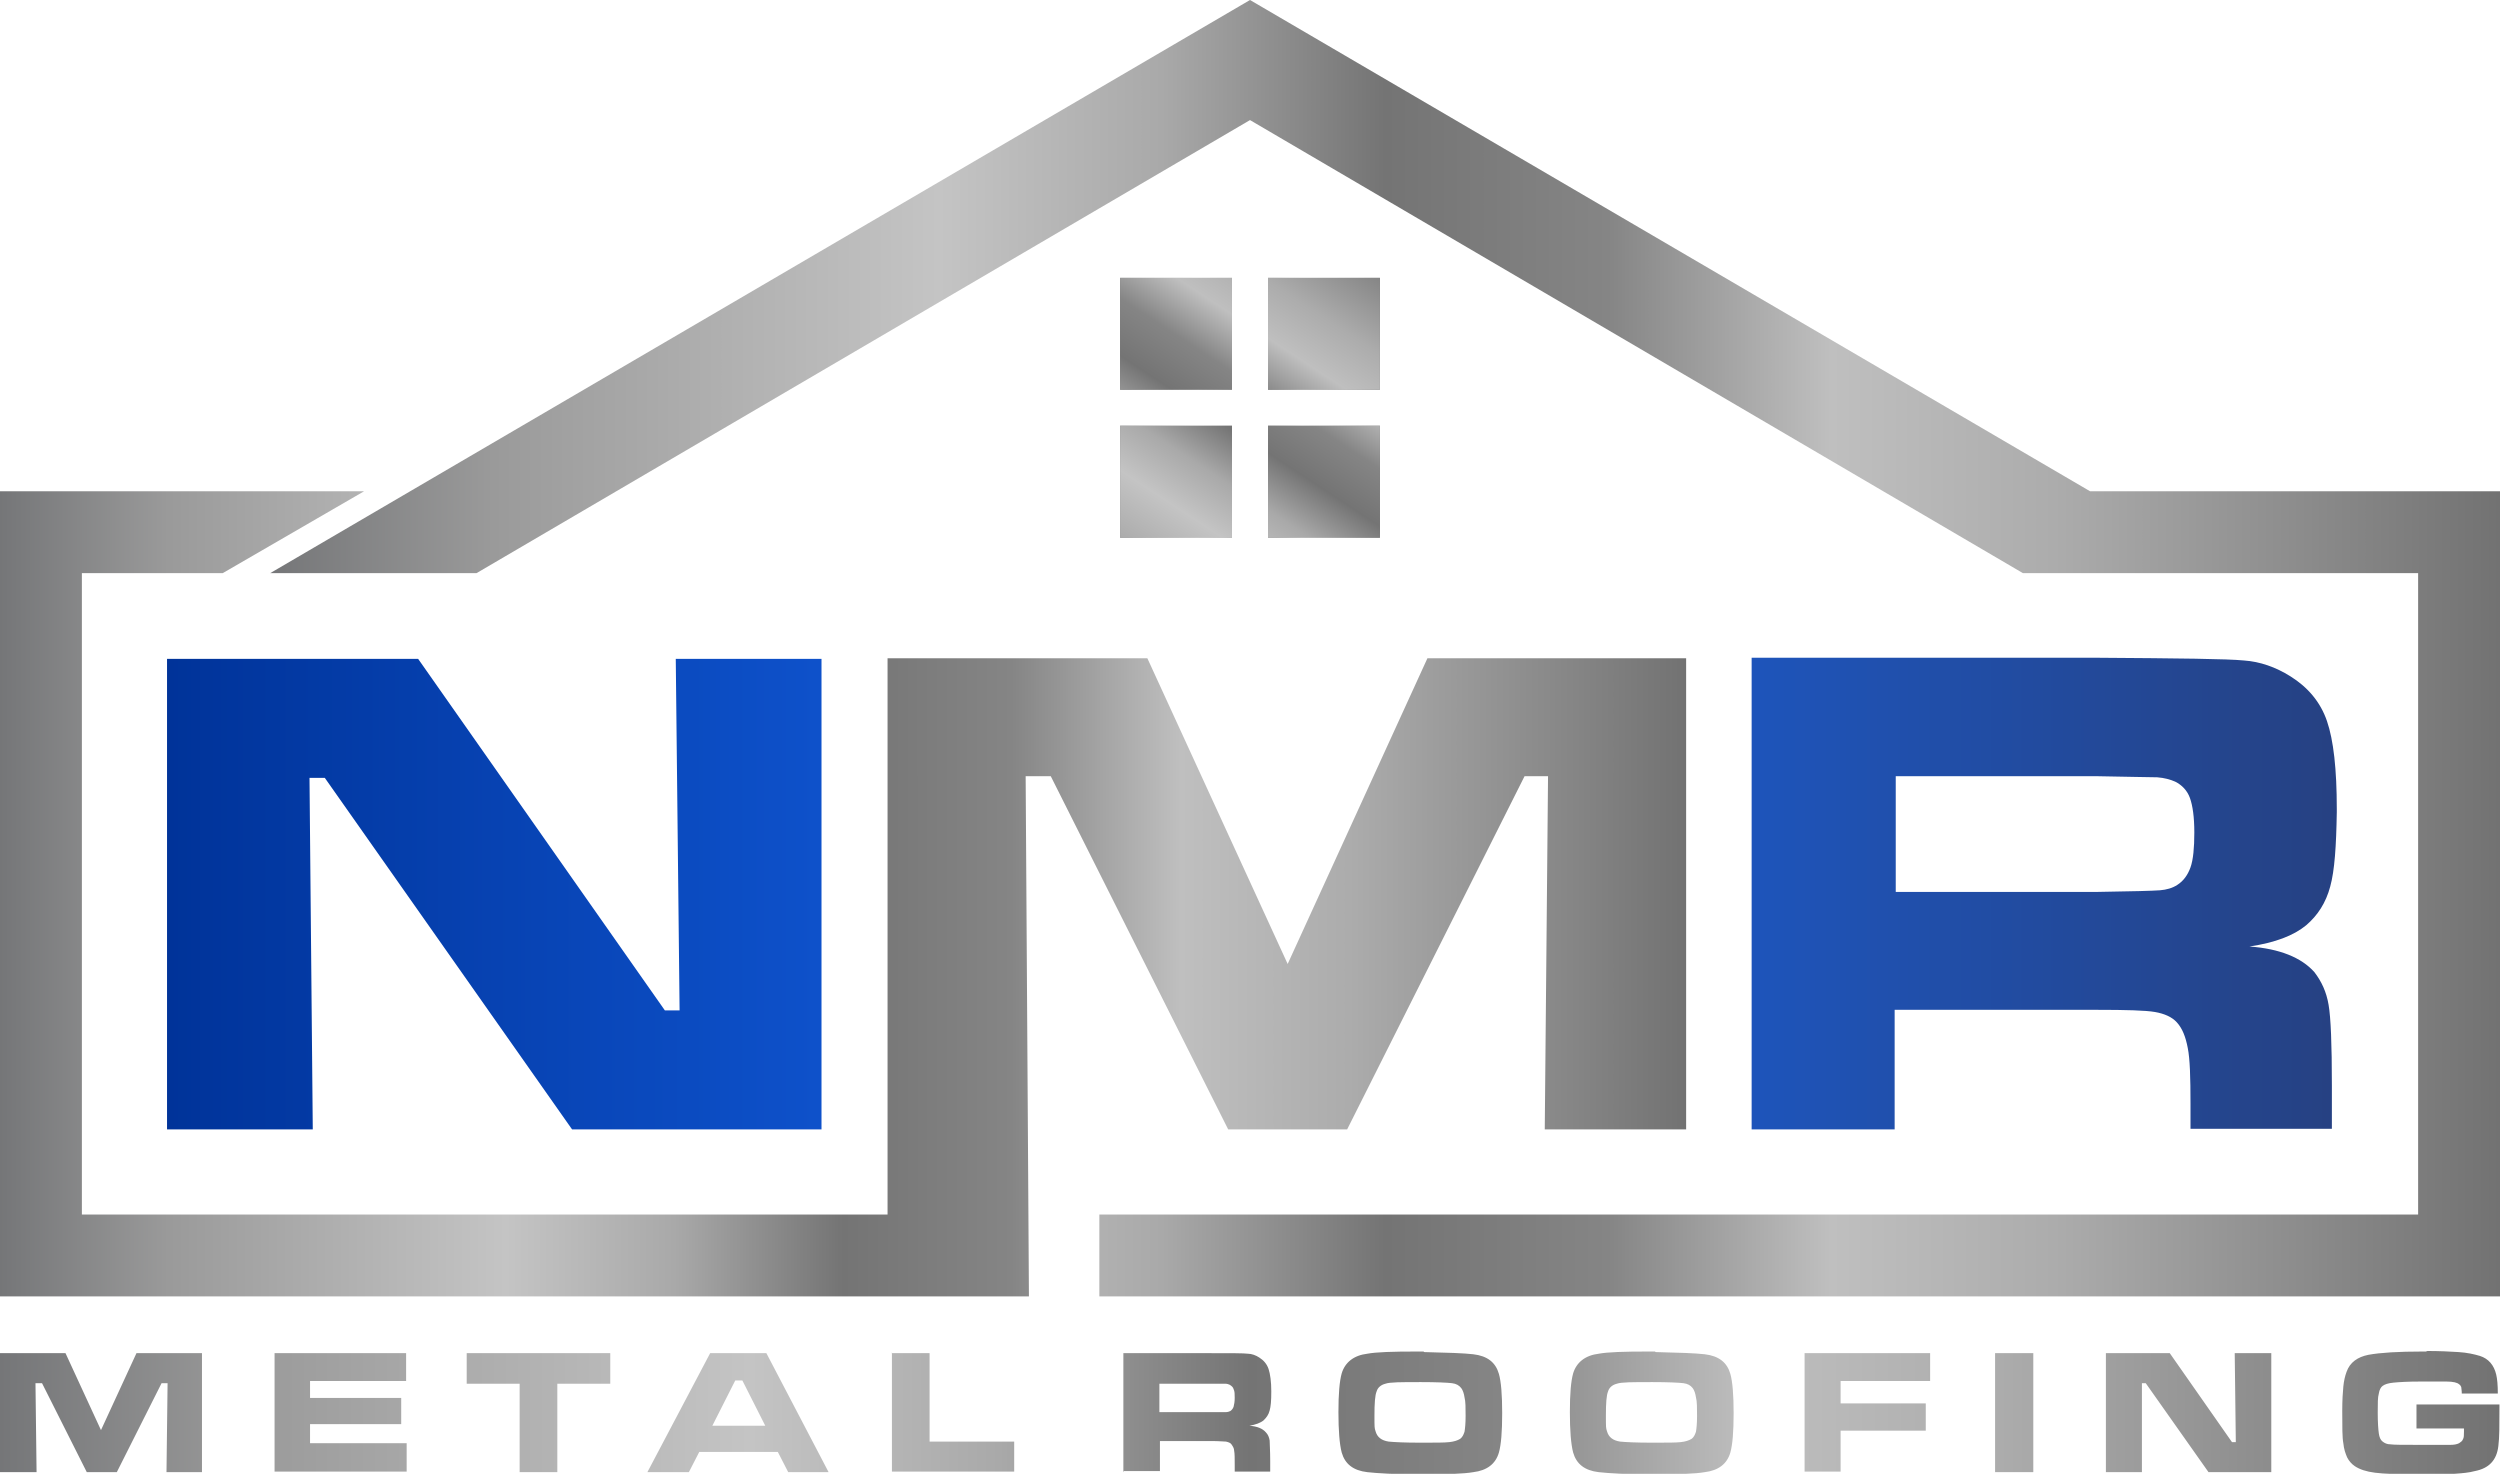
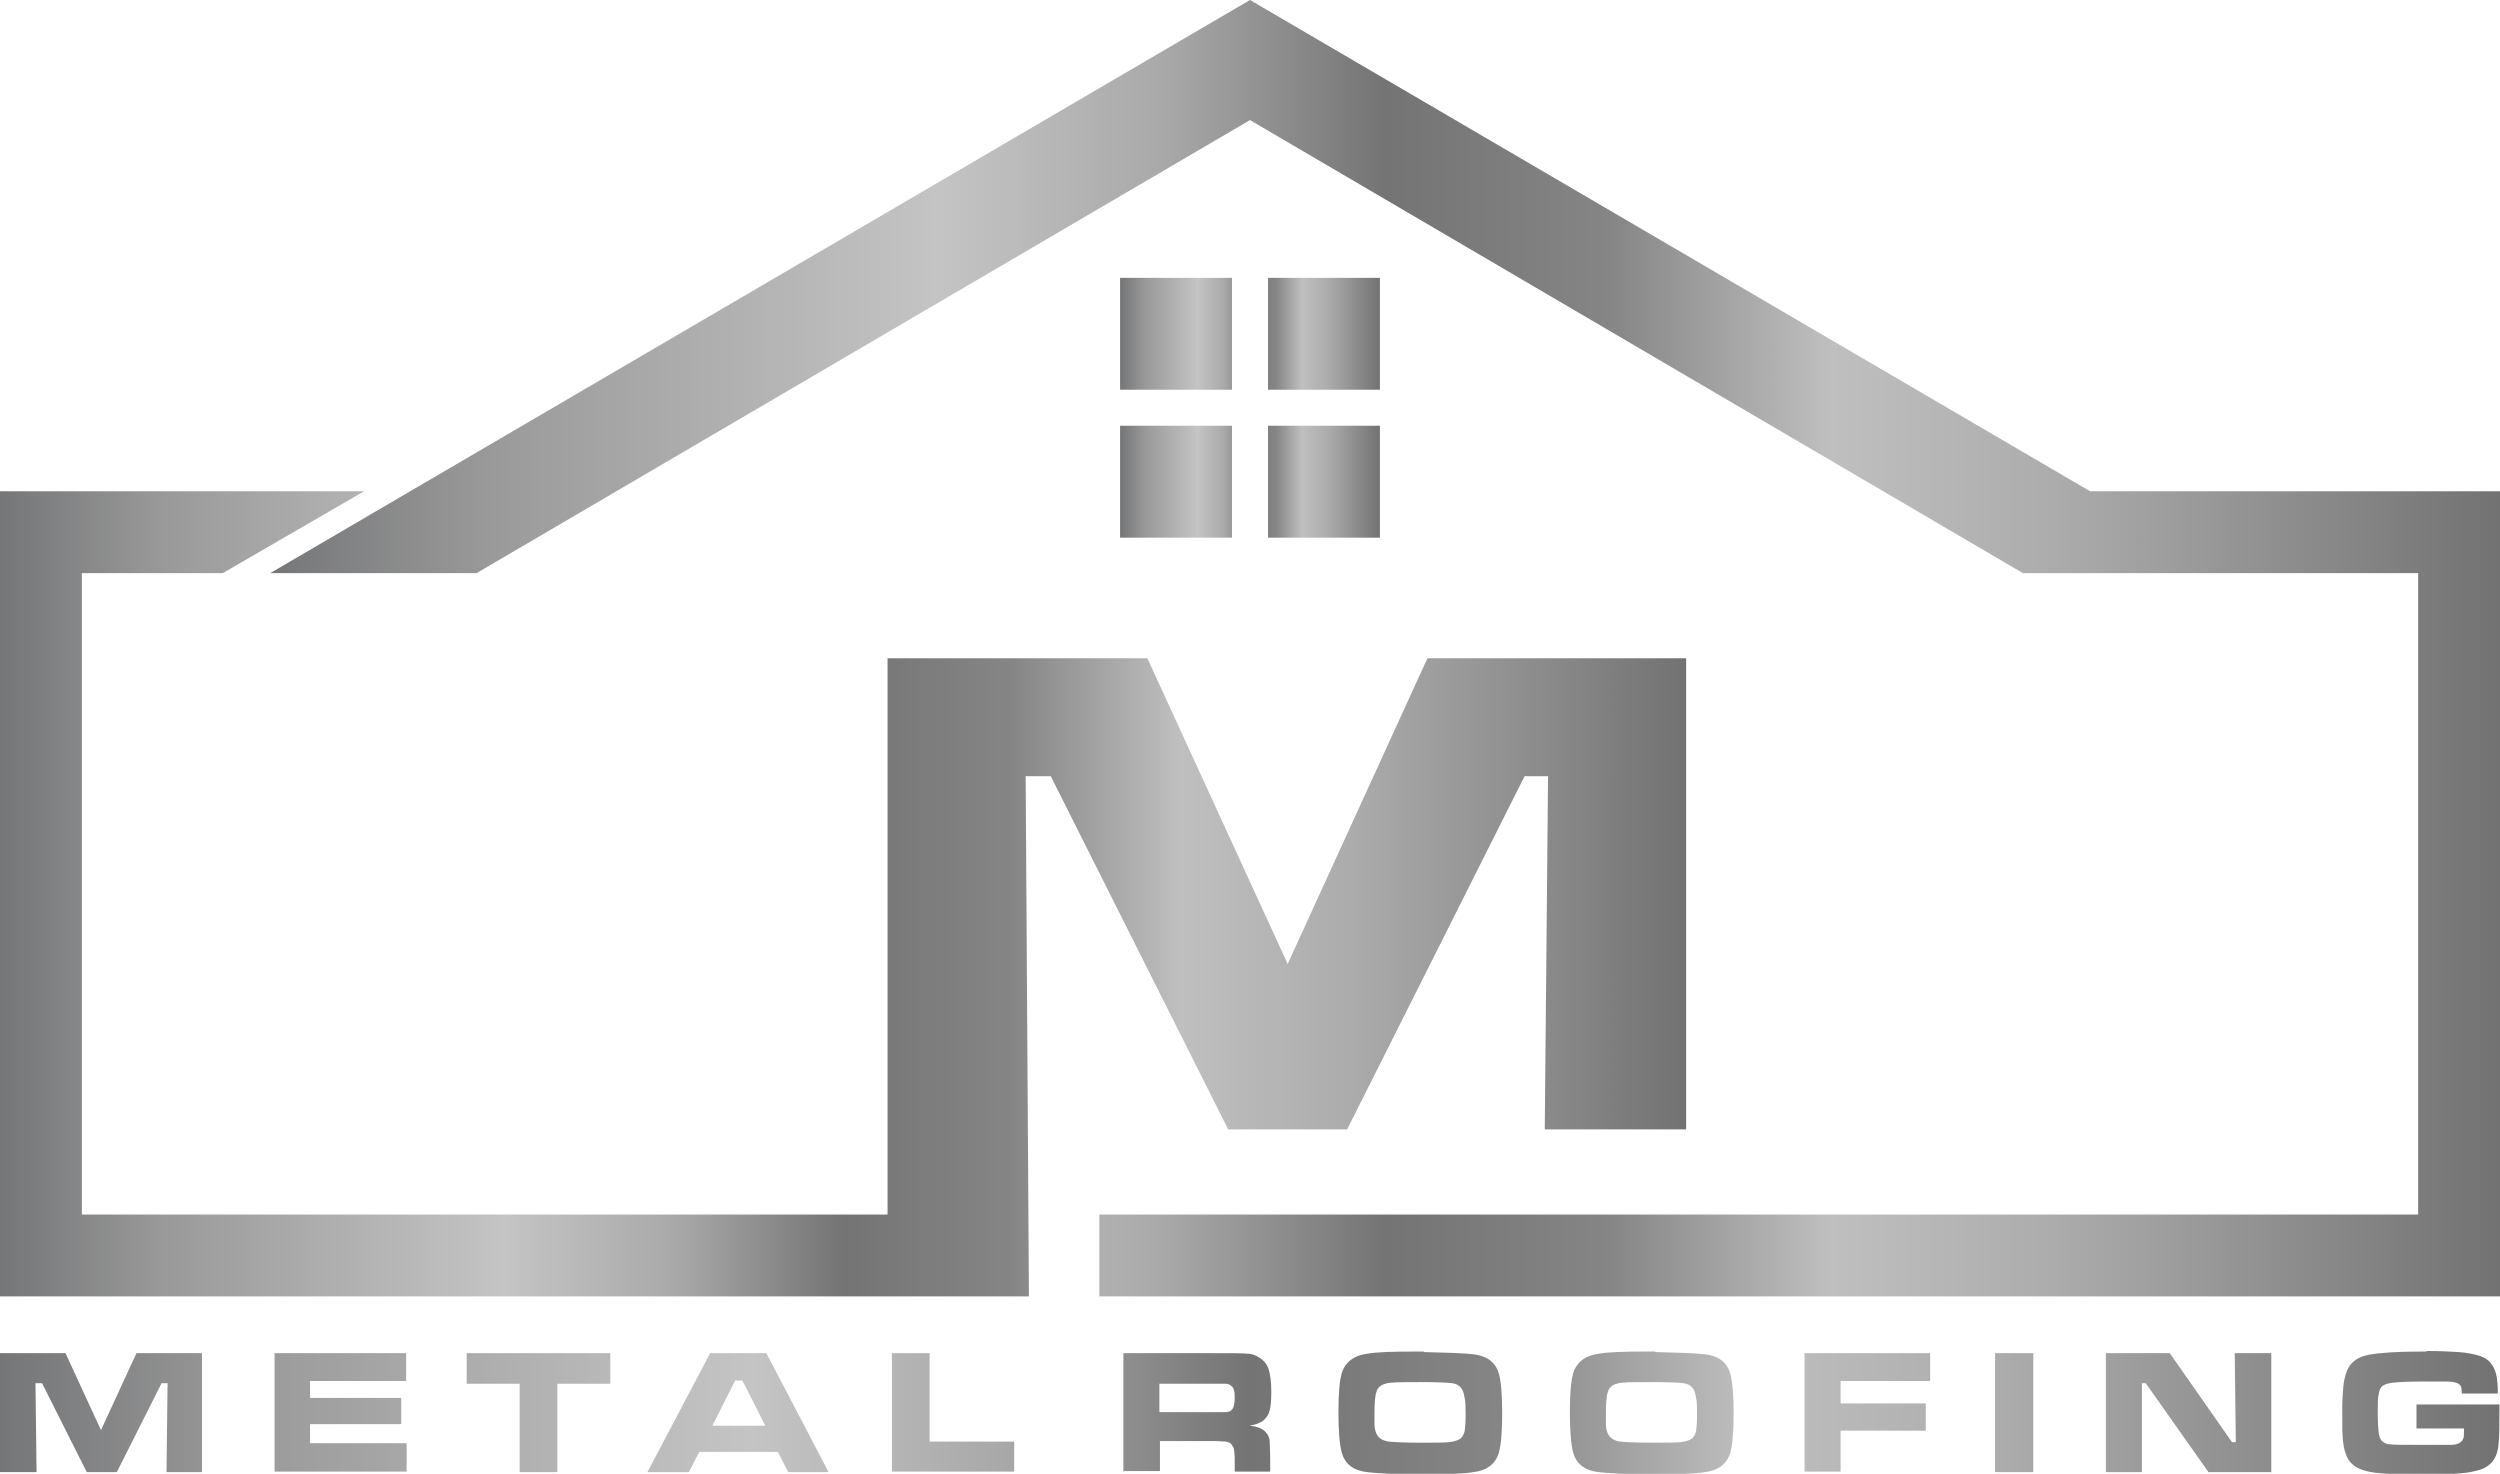
<svg xmlns="http://www.w3.org/2000/svg" id="Layer_1" data-name="Layer 1" version="1.1" viewBox="0 0 458 270">
  <defs>
    <style>
      .cls-1 {
        clip-path: url(#clippath-2);
      }

      .cls-2 {
        fill: url(#linear-gradient-3);
      }

      .cls-2, .cls-3, .cls-4, .cls-5, .cls-6, .cls-7, .cls-8 {
        stroke-width: 0px;
      }

      .cls-2, .cls-5, .cls-6, .cls-7, .cls-8 {
        fill-rule: evenodd;
      }

      .cls-3 {
        fill: url(#linear-gradient-5);
      }

      .cls-4 {
        fill: none;
      }

      .cls-5 {
        fill: url(#linear-gradient);
      }

      .cls-6 {
        fill: url(#linear-gradient-2);
      }

      .cls-7 {
        fill: url(#linear-gradient-6);
      }

      .cls-8 {
        fill: url(#linear-gradient-4);
      }
    </style>
    <linearGradient id="linear-gradient" x1="30.6" y1="108.3" x2="428.2" y2="108.3" gradientTransform="translate(0 272) scale(1 -1)" gradientUnits="userSpaceOnUse">
      <stop offset="0" stop-color="#039" />
      <stop offset=".5" stop-color="#1765eb" />
      <stop offset="1" stop-color="#264182" />
    </linearGradient>
    <linearGradient id="linear-gradient-2" x1="0" y1="13.2" x2="458" y2="13.2" gradientTransform="translate(0 272) scale(1 -1)" gradientUnits="userSpaceOnUse">
      <stop offset="0" stop-color="#757678" />
      <stop offset=".1" stop-color="#9a9a9a" />
      <stop offset=".3" stop-color="#c4c4c4" />
      <stop offset=".4" stop-color="#a9a9a9" />
      <stop offset=".5" stop-color="#747474" />
      <stop offset=".6" stop-color="#858585" />
      <stop offset=".7" stop-color="#bfbfbf" />
      <stop offset=".8" stop-color="#acacac" />
      <stop offset="1" stop-color="#727272" />
    </linearGradient>
    <linearGradient id="linear-gradient-3" x1="49.5" y1="153.2" x2="458" y2="153.2" gradientTransform="translate(0 272) scale(1 -1)" gradientUnits="userSpaceOnUse">
      <stop offset="0" stop-color="#757678" />
      <stop offset=".1" stop-color="#9a9a9a" />
      <stop offset=".3" stop-color="#c4c4c4" />
      <stop offset=".4" stop-color="#a9a9a9" />
      <stop offset=".5" stop-color="#747474" />
      <stop offset=".6" stop-color="#858585" />
      <stop offset=".7" stop-color="#bfbfbf" />
      <stop offset=".8" stop-color="#acacac" />
      <stop offset="1" stop-color="#727272" />
    </linearGradient>
    <linearGradient id="linear-gradient-4" x1="205.2" y1="197.3" x2="252.8" y2="197.3" gradientTransform="translate(0 272) scale(1 -1)" gradientUnits="userSpaceOnUse">
      <stop offset="0" stop-color="#757678" />
      <stop offset=".1" stop-color="#9a9a9a" />
      <stop offset=".3" stop-color="#c4c4c4" />
      <stop offset=".4" stop-color="#a9a9a9" />
      <stop offset=".5" stop-color="#747474" />
      <stop offset=".6" stop-color="#858585" />
      <stop offset=".7" stop-color="#bfbfbf" />
      <stop offset=".8" stop-color="#acacac" />
      <stop offset="1" stop-color="#727272" />
    </linearGradient>
    <clipPath id="clippath-2">
-       <path class="cls-4" d="M232.3,50.9h20.5v20.5h-20.5v-20.5ZM232.3,98.5h20.5v-20.5h-20.5v20.5ZM205.2,98.5h20.5v-20.5h-20.5v20.5ZM205.2,50.9h20.5v20.5h-20.5v-20.5Z" />
-     </clipPath>
+       </clipPath>
    <linearGradient id="linear-gradient-5" x1="202.1" y1="156.4" x2="250.3" y2="229.7" gradientTransform="translate(0 272) scale(1 -1)" gradientUnits="userSpaceOnUse">
      <stop offset="0" stop-color="#757678" />
      <stop offset=".1" stop-color="#9a9a9a" />
      <stop offset=".3" stop-color="#c4c4c4" />
      <stop offset=".4" stop-color="#a9a9a9" />
      <stop offset=".5" stop-color="#747474" />
      <stop offset=".6" stop-color="#858585" />
      <stop offset=".7" stop-color="#bfbfbf" />
      <stop offset=".8" stop-color="#acacac" />
      <stop offset="1" stop-color="#727272" />
    </linearGradient>
    <linearGradient id="linear-gradient-6" x1="0" y1="108.3" x2="308.9" y2="108.3" gradientTransform="translate(0 272) scale(1 -1)" gradientUnits="userSpaceOnUse">
      <stop offset="0" stop-color="#757678" />
      <stop offset=".1" stop-color="#9a9a9a" />
      <stop offset=".3" stop-color="#c4c4c4" />
      <stop offset=".4" stop-color="#a9a9a9" />
      <stop offset=".5" stop-color="#747474" />
      <stop offset=".6" stop-color="#858585" />
      <stop offset=".7" stop-color="#bfbfbf" />
      <stop offset=".8" stop-color="#acacac" />
      <stop offset="1" stop-color="#727272" />
    </linearGradient>
  </defs>
-   <path class="cls-5" d="M347.2,163.4h37c6.4-.1,10.2-.2,11.5-.3,1.2-.1,2.3-.4,3.2-1,1.1-.7,1.9-1.8,2.4-3.2.5-1.4.7-3.6.7-6.4s-.3-4.9-.8-6.3c-.5-1.4-1.5-2.4-2.7-3-.9-.4-2-.7-3.3-.8-1.3,0-4.9-.1-11-.2h-36.9v21.2h0ZM320.9,206.9h26.2v-21.9h37c5.4,0,9,.1,10.7.4,1.7.3,3.1.9,4,1.9,1,1.1,1.6,2.6,2,4.7.4,2,.5,5.4.5,10.2v4.6h25.9v-8c0-7.5-.2-12.4-.6-14.7-.4-2.4-1.3-4.3-2.6-6-2.4-2.7-6.4-4.3-11.9-4.7,4.7-.7,8.1-2,10.4-3.9,2.1-1.8,3.6-4.1,4.4-7.1.8-2.9,1.1-7.4,1.2-13.6v-.6c0-7.3-.6-12.6-1.8-16.1-1.2-3.5-3.5-6.2-6.7-8.2-2.7-1.7-5.6-2.7-8.5-2.9-3-.3-11.9-.4-26.7-.5h-63.5v86.2h0ZM30.6,206.9h26.7l-.6-64.4h2.8l45.3,64.4h45.7v-86.2h-26.7l.7,64.4h-2.7l-45.2-64.4H30.6v86.2Z" />
  <path class="cls-6" d="M385.9,247.9h11.6l11.4,16.3h.7l-.2-16.3h6.7v21.8h-11.5l-11.5-16.3h-.7v16.3c.1,0-6.6,0-6.6,0v-21.8h0ZM365.5,247.9h7v21.8h-7v-21.8h0ZM330.6,247.9h23v5.1h-16.4v4.1h15.6v5h-15.6v7.5h-6.6v-21.8h0ZM302.6,253.2c-3.5,0-5.6,0-6.4.3-.8.2-1.4.7-1.6,1.4-.3.7-.4,2.2-.4,4.4s0,2.3.2,2.9c.3,1.1,1.1,1.7,2.4,1.9,1,.1,2.9.2,5.8.2s4.4,0,5.3-.1c.9-.1,1.5-.3,2-.6.4-.3.6-.7.8-1.3.1-.6.2-1.5.2-2.9s0-2.7-.2-3.4c-.1-.7-.3-1.3-.6-1.7-.4-.5-.9-.8-1.7-.9-.8-.1-2.8-.2-5.8-.2h0ZM260.2,253.2c-3.5,0-5.6,0-6.4.3-.8.2-1.4.7-1.6,1.4-.3.7-.4,2.2-.4,4.4s0,2.3.2,2.9c.3,1.1,1.1,1.7,2.4,1.9,1,.1,2.9.2,5.8.2s4.4,0,5.3-.1c.9-.1,1.5-.3,2-.6.4-.3.6-.7.8-1.3.1-.6.2-1.5.2-2.9s0-2.7-.2-3.4c-.1-.7-.3-1.3-.6-1.7-.4-.5-.9-.8-1.7-.9s-2.8-.2-5.8-.2h0ZM212.4,258.7h9.3c1.6,0,2.6,0,2.9,0,.3,0,.6-.1.8-.2.3-.2.5-.5.6-.8.1-.4.2-.9.2-1.6s0-1.2-.2-1.6c-.1-.4-.4-.6-.7-.8-.2-.1-.5-.2-.8-.2s-1.2,0-2.8,0h-9.3v5.4h0ZM205.8,269.7v-21.8h16c3.8,0,6,0,6.8.1.7,0,1.5.3,2.1.7.8.5,1.4,1.2,1.7,2.1.3.9.5,2.3.5,4.1s-.1,2.8-.3,3.5c-.2.8-.6,1.3-1.1,1.8-.6.5-1.5.8-2.6,1,1.4.1,2.4.5,3,1.2.4.4.6.9.7,1.5,0,.6.1,1.8.1,3.7v2h-6.5v-1.2c0-1.2,0-2.1-.1-2.6,0-.5-.3-.9-.5-1.2-.2-.3-.6-.4-1-.5-.4,0-1.3-.1-2.7-.1h-9.4v5.5h-6.6,0ZM163.3,247.9h7v16.2h15.5v5.5h-22.4v-21.8h0ZM140.2,261.2l-4.2-8.3h-1.3l-4.2,8.3h9.7ZM144.4,269.7l-1.9-3.7h-14.4l-1.9,3.7h-7.6l11.5-21.8h10.3l11.4,21.8h-7.5,0ZM85.5,247.9h26.3v5.6h-9.7v16.2h-6.9v-16.2h-9.7v-5.6h0ZM50.3,247.9h24.1v5.1h-17.6v3.1h16.7v4.8h-16.7v3.5h17.7v5.2h-24.2v-21.8h0ZM260.8,247.6h-1.3c-4.4,0-7.4.1-9,.4-2.5.3-4.1,1.6-4.7,3.6-.4,1.4-.6,3.8-.6,7.1s.2,5.9.6,7.4c.6,2.1,2.1,3.3,4.7,3.6,1.8.2,5,.4,9.8.4s7.9-.1,9.6-.4c2.5-.3,4.1-1.5,4.7-3.6.4-1.4.6-3.8.6-7.2s-.2-5.8-.6-7.2c-.6-2.1-2.1-3.3-4.7-3.6-1.7-.2-4.7-.3-9-.4h0ZM303.2,247.6h-1.3c-4.4,0-7.4.1-9,.4-2.5.3-4.1,1.6-4.7,3.6-.4,1.4-.6,3.8-.6,7.1s.2,5.9.6,7.4c.6,2.1,2.1,3.3,4.7,3.6,1.8.2,5,.4,9.8.4s7.9-.1,9.6-.4c2.5-.3,4.1-1.5,4.7-3.6.4-1.4.6-3.8.6-7.2s-.2-5.8-.6-7.2c-.6-2.1-2.1-3.3-4.7-3.6-1.7-.2-4.7-.3-9-.4h0ZM444.7,247.6h-.9c-4.4,0-7.7.2-9.9.6-2,.4-3.4,1.4-4,3.1-.3.8-.5,1.7-.6,2.7-.1,1-.2,2.5-.2,4.5,0,2.9,0,4.9.2,5.9.1,1.1.4,1.9.7,2.6.3.6.8,1.2,1.4,1.6.9.6,2.1,1,3.7,1.2,1.5.2,4.2.3,7.9.3s5.1,0,6.6-.1,2.7-.2,3.8-.5c2.6-.5,4-2,4.3-4.6.2-1.5.2-3.9.2-7s0-.2,0-.6h-15.2v4.4h8.7v.6c0,.6,0,1.1-.2,1.4-.1.3-.4.5-.7.7-.4.2-.9.3-1.6.3-.6,0-2.5,0-5.5,0-3.1,0-4.9,0-5.5-.1-.6,0-1-.2-1.4-.5-.4-.3-.6-.8-.7-1.5-.1-.7-.2-2-.2-3.8s0-2.8.2-3.5c.1-.7.4-1.2.7-1.4.4-.3,1-.5,2-.6,1-.1,2.6-.2,4.9-.2s3.7,0,4.8,0c1.2,0,2,.2,2.3.5.2.1.3.3.4.5,0,.2.1.6.1,1.2h6.6c0-1.5-.1-2.7-.3-3.5-.4-1.7-1.4-2.9-3-3.4-1-.3-2.3-.6-3.9-.7-1.5-.1-3.5-.2-6-.2h0ZM0,247.9h12l6.5,14.1,6.5-14.1h12v21.8h-6.5l.2-16.3h-1.1l-8.2,16.3h-5.5l-8.2-16.3h-1.2l.2,16.3H0v-21.8h0Z" />
  <polygon class="cls-2" points="458 237.5 458 90 382.9 90 229 0 49.5 105 87.3 105 229 22 370.6 105 375.1 105 408.5 105 443 105 443 222.5 201.4 222.5 201.4 237.5 458 237.5" />
  <g>
    <path class="cls-8" d="M232.3,50.9h20.5v20.5h-20.5s0-20.5,0-20.5ZM232.3,98.5h20.5v-20.5h-20.5v20.5ZM205.2,98.5h20.5v-20.5h-20.5v20.5ZM205.2,50.9h20.5v20.5h-20.5s0-20.5,0-20.5Z" />
    <g class="cls-1">
      <rect class="cls-3" x="205.2" y="50.9" width="47.6" height="47.6" />
    </g>
  </g>
  <polygon class="cls-7" points="66.7 90 0 90 0 237.5 162.6 237.5 188.5 237.5 187.9 142.2 192.5 142.2 225 206.9 246.8 206.9 279.3 142.2 283.6 142.2 283 206.9 308.9 206.9 308.9 120.6 261.5 120.6 235.9 176.6 210.2 120.6 162.6 120.6 162.6 222.5 15 222.5 15 105 40.8 105 66.7 90" />
</svg>